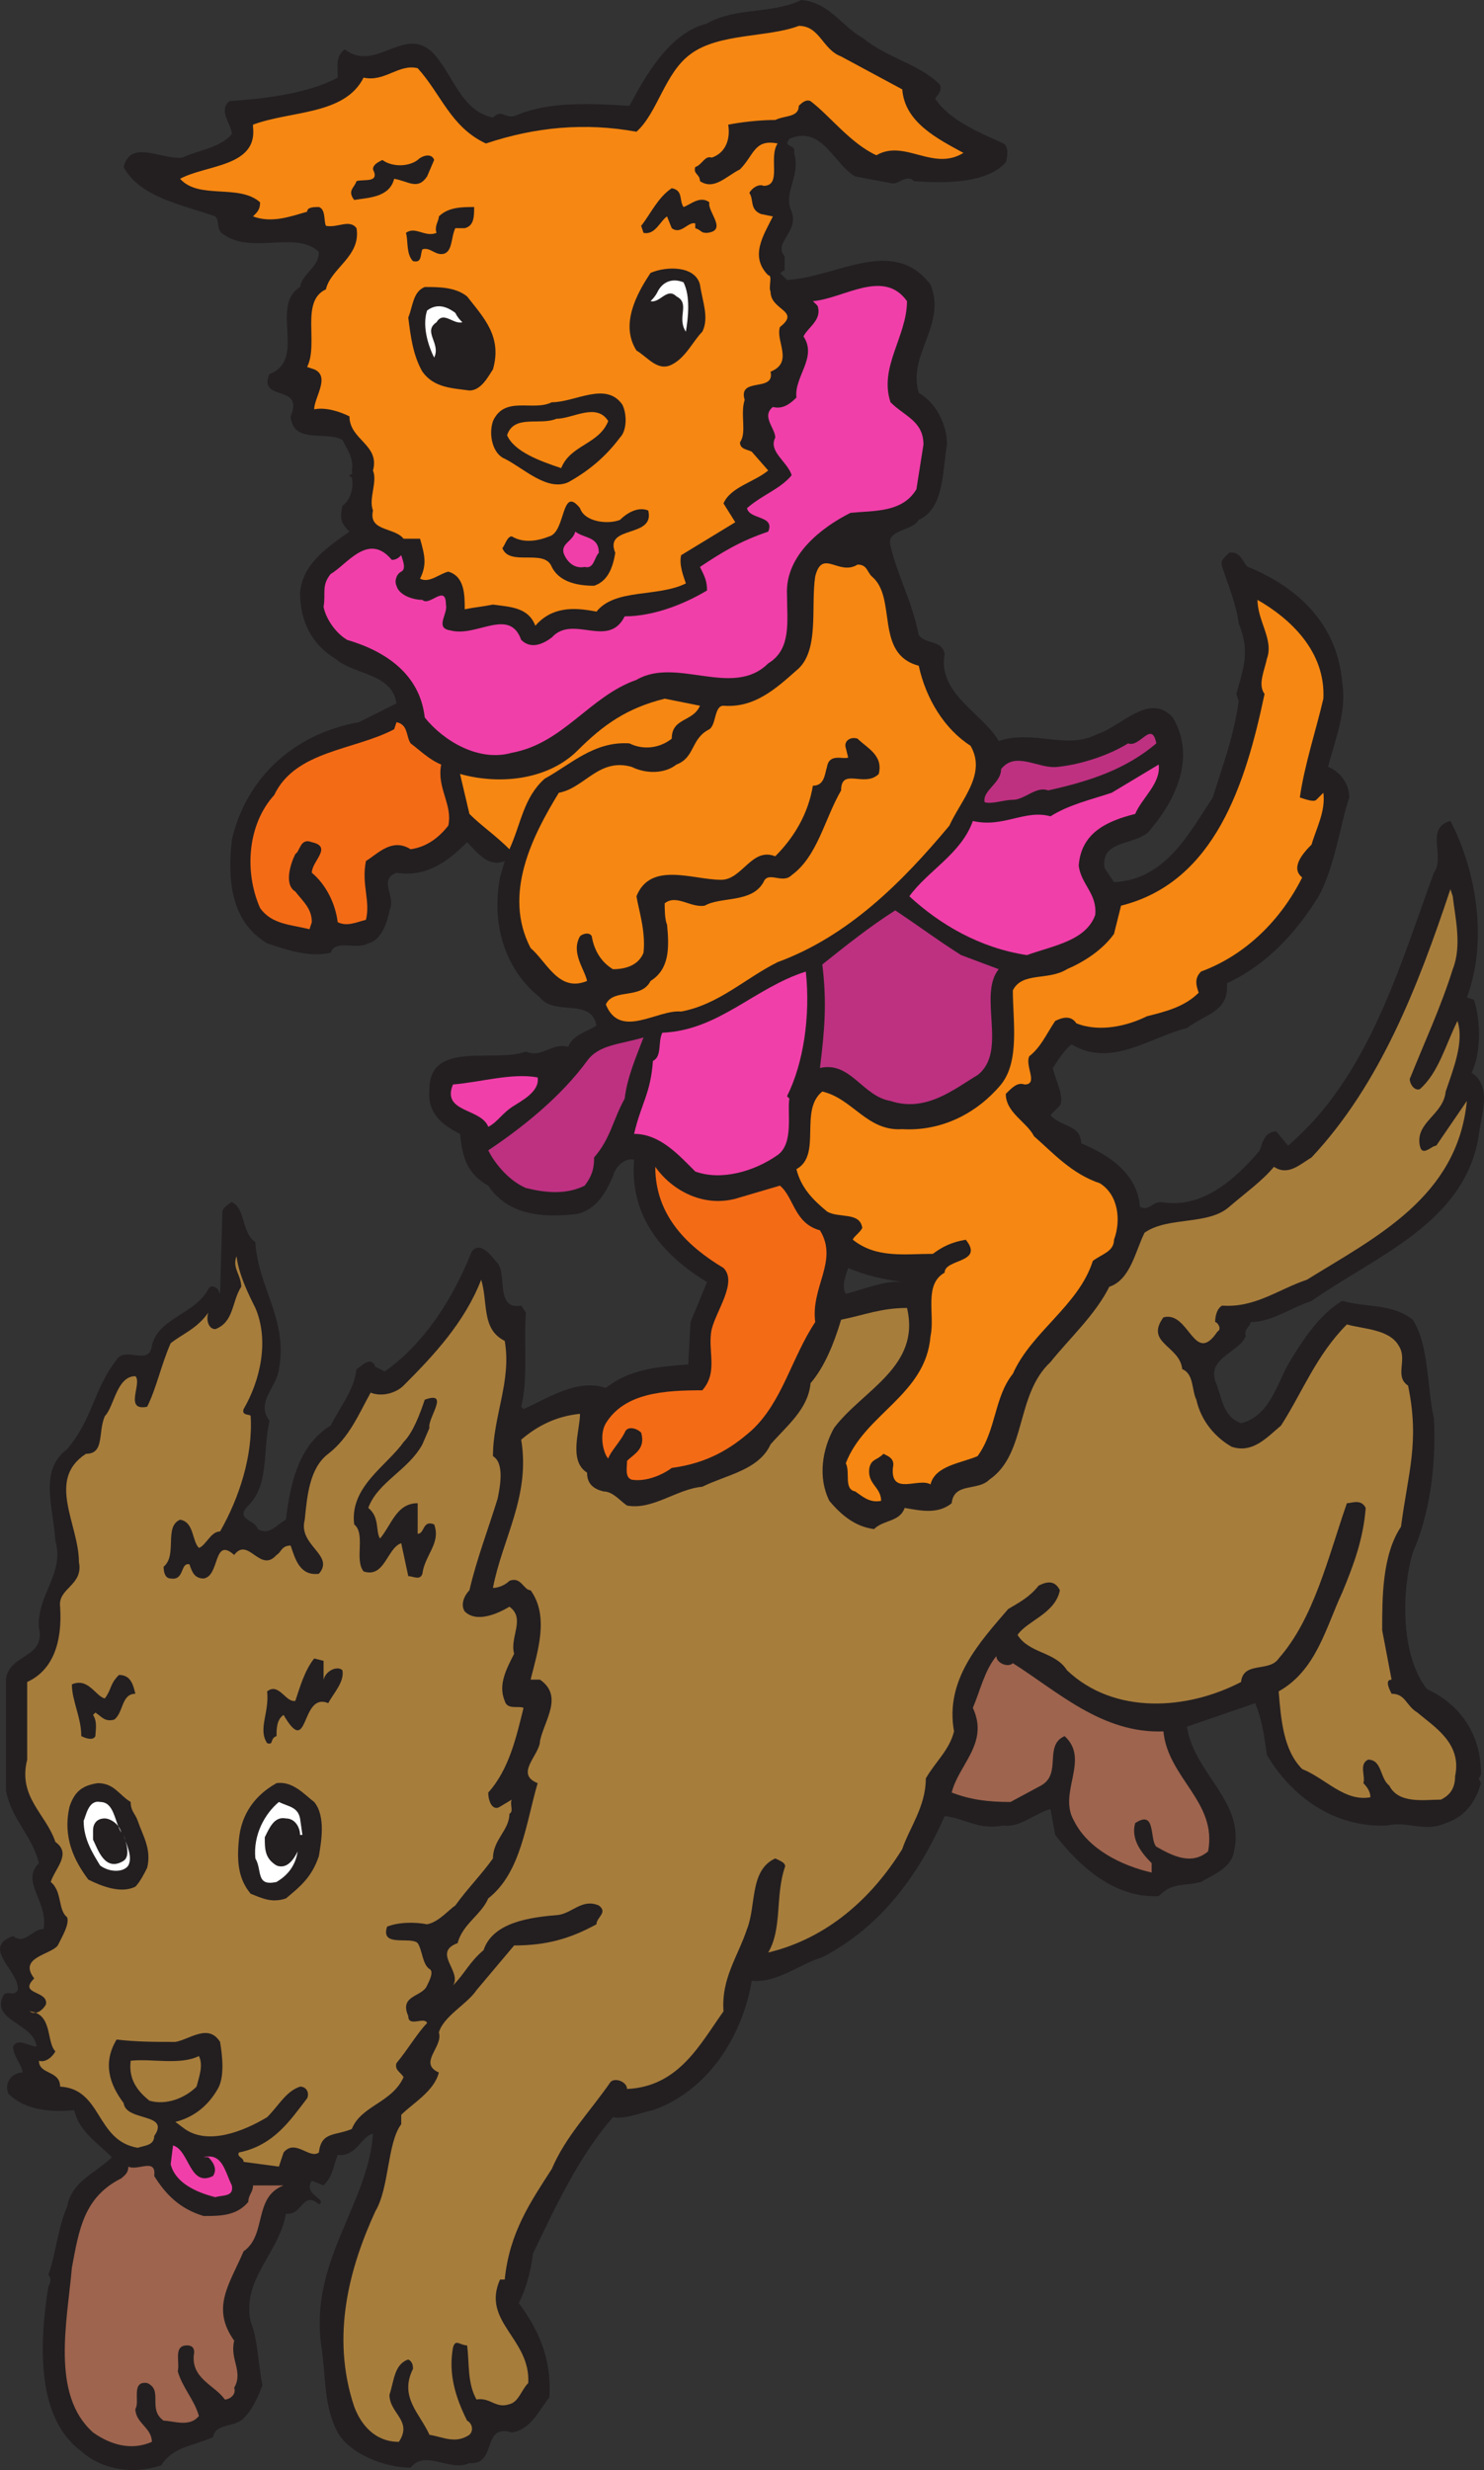
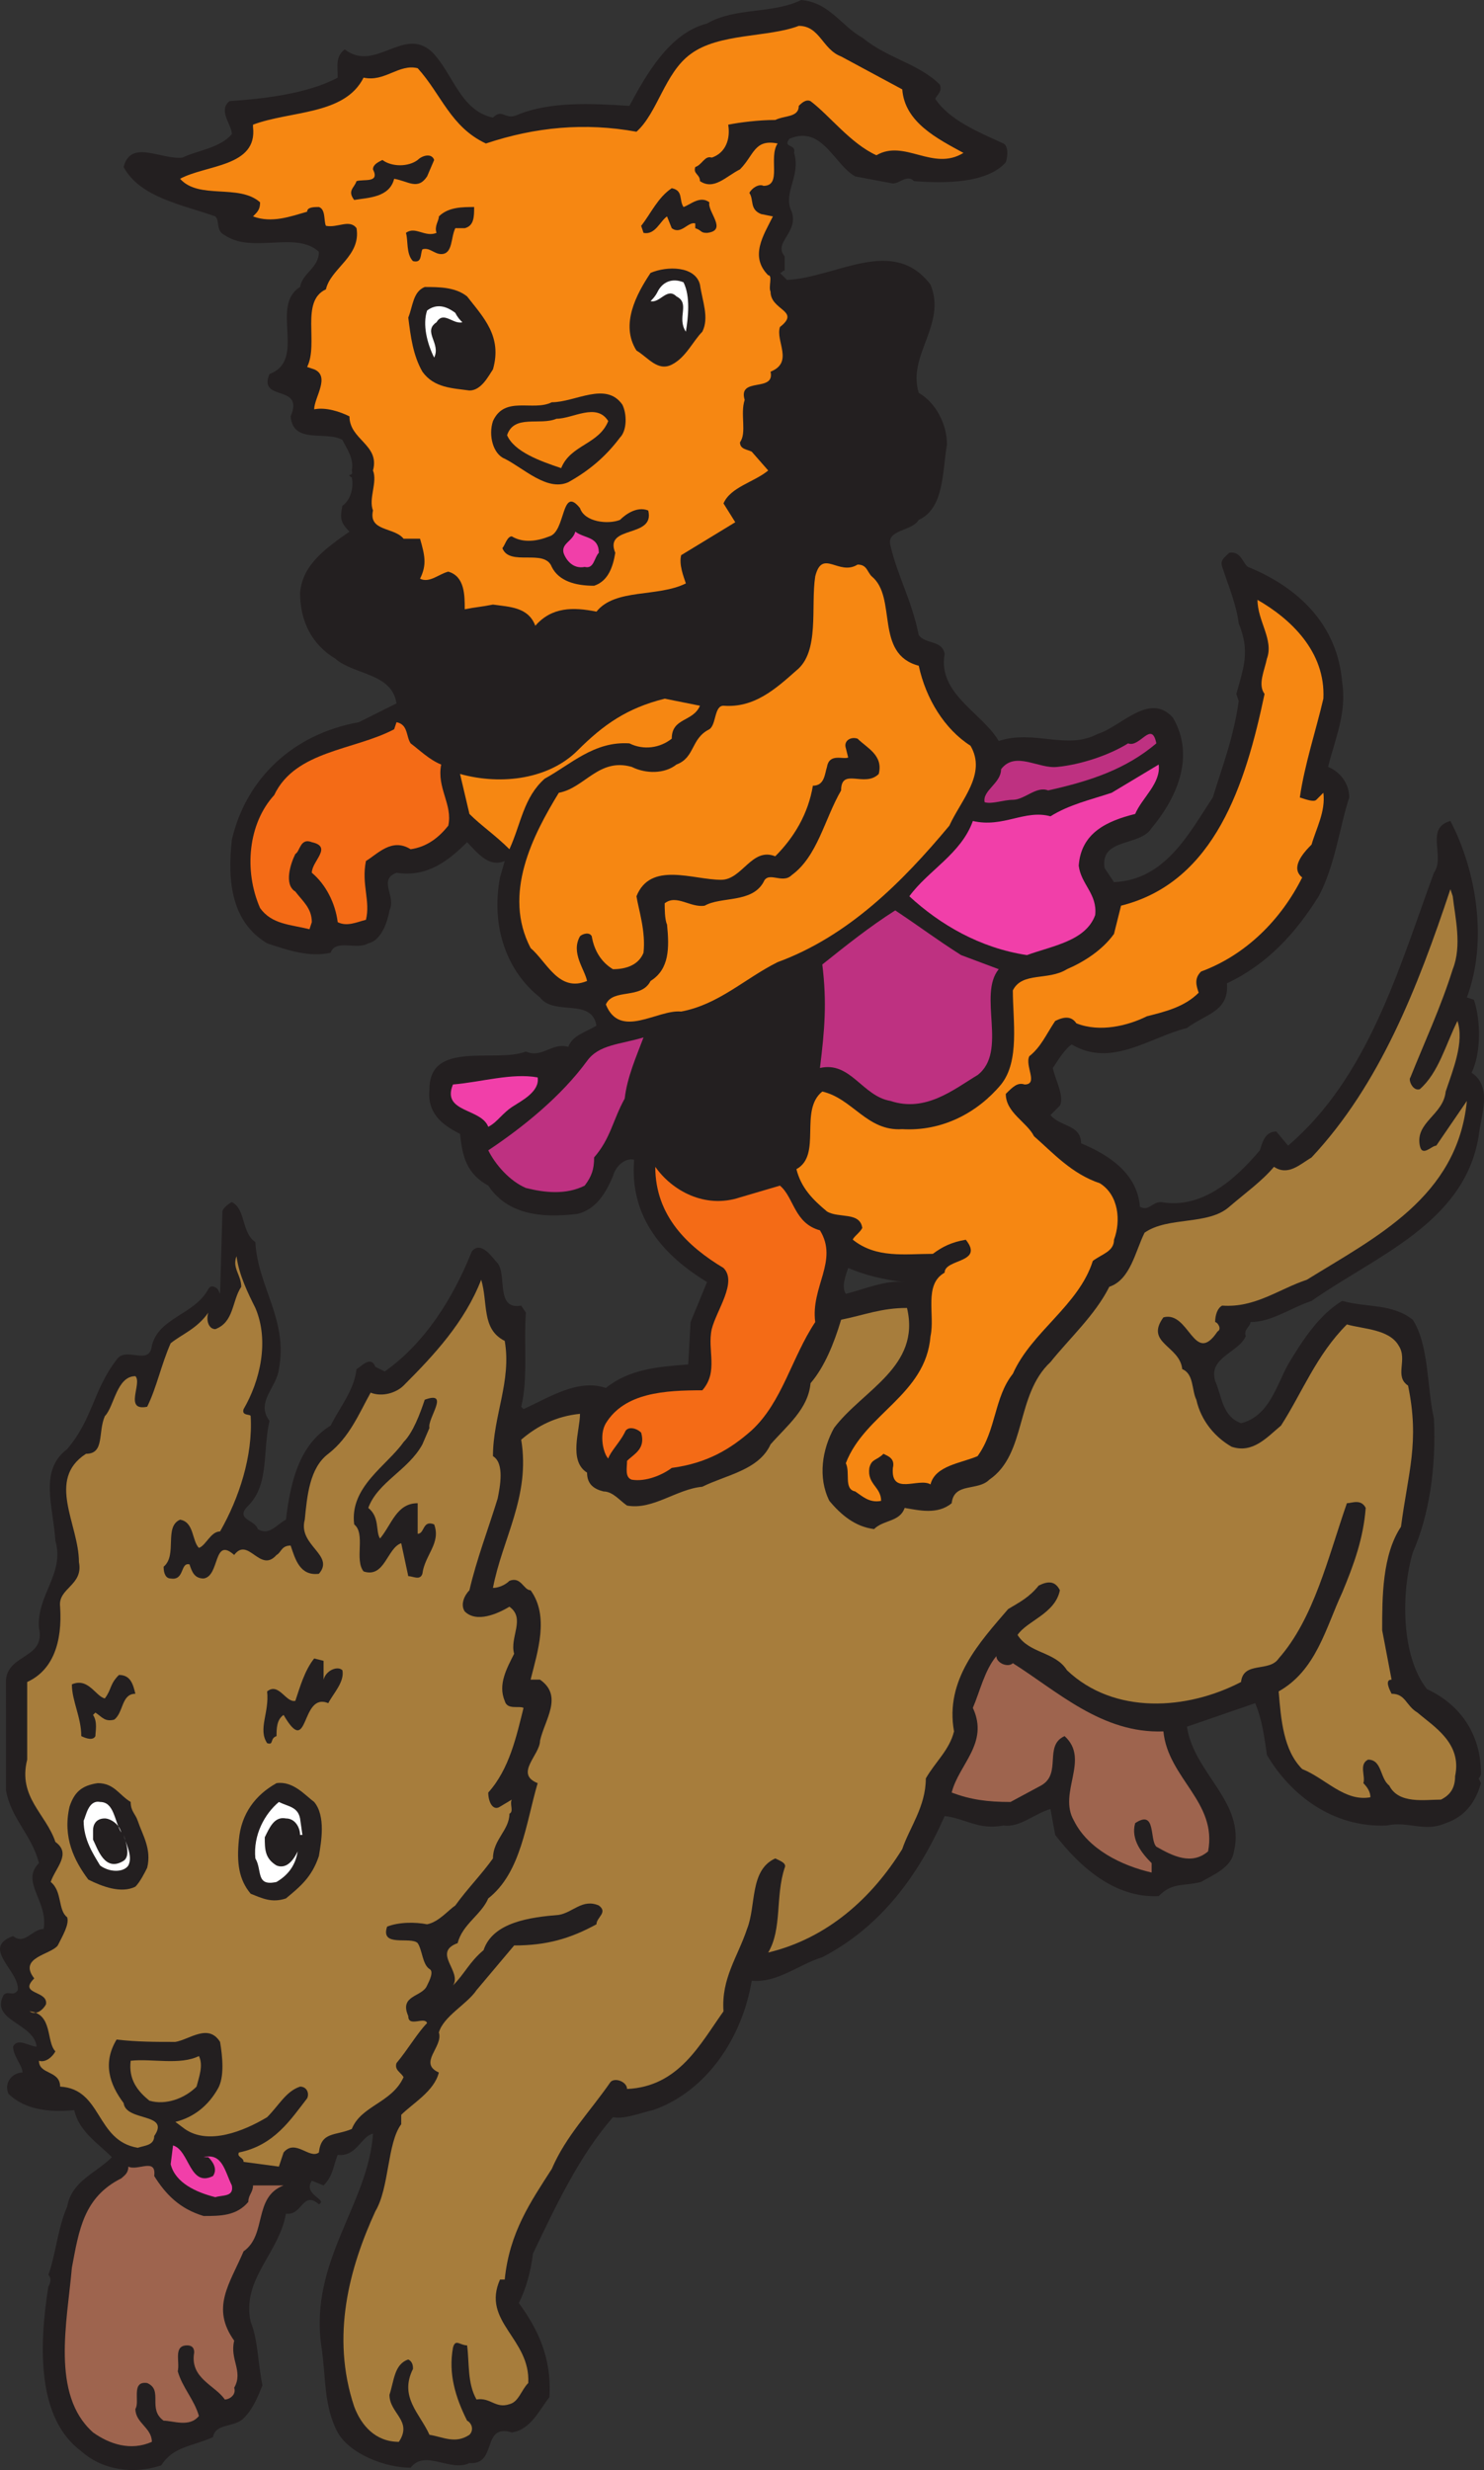
<svg xmlns="http://www.w3.org/2000/svg" width="473.13" height="787.5">
  <rect width="100%" height="100%" fill="#333333" stroke="none" />
  <path fill="#231f20" fill-rule="evenodd" d="M274.916 12c8.25 6.75 18 8.25 24.75 15 .75 2.25-.75 3-1.5 4.5 4.5 6.75 13.5 10.5 21.75 14.25 1.5.75 1.5 3.75.75 6-6 6.75-19.5 6.75-29.25 6-2.25-2.25-4.5.75-6.75.75l-12-2.25c-6.75-3.75-10.5-16.5-21-12-2.25 3 2.25 1.5 1.5 4.5 2.25 7.5-3.75 12.75-.75 18.75 2.25 6.75-6 9.75-2.25 14.25v4.5c-.75 0-.75.75-1.5.75l2.25 2.25c15.75-.75 33.75-14.25 45.75 1.5 5.25 12.75-7.5 22.5-3.75 34.5 5.25 3 9 9.75 9 16.5-1.5 8.25-.75 20.25-9 24-2.25 3.75-10.5 3-9 8.25 2.25 9.75 6.75 17.25 9 28.5 2.25 3 7.5 1.5 8.25 6-2.25 12.75 12 18.75 17.25 27.75 11.25-3.75 21.75 3 31.5-2.25 7.5-2.25 16.5-13.5 24-5.25 7.5 12.75.75 26.25-6.75 35.25-3.75 6-16.5 3-15 12.75l3 4.5c16.5-.75 24-15.75 31.5-27 3-9.75 6.75-19.5 8.25-30.75l-.75-2.25c2.25-8.25 4.5-13.5.75-22.5-.75-6-3-11.25-5.25-18-.75-2.25.75-3 2.25-4.5 3.75-.75 4.5 3.75 6 4.5 16.5 6.75 28.5 18.75 30 36.75 1.5 9.75-2.25 18-4.5 27 3.75 1.5 6.75 5.25 6.75 9.75-3 9-4.5 21.75-9.75 31.5-7.5 12-16.5 21.75-29.25 27.75.75 9-6.75 9.75-12.75 14.25-12 3-24 12.75-36.75 5.25-2.25 1.5-4.5 5.25-6 7.5.75 3.75 3.75 9 2.25 12l-3 3c3 3.75 9.75 3 9.75 9 9 3.75 18 9.75 18.75 20.25 3 1.5 3.75-1.5 6.75-1.5 12.75 2.25 23.25-6.75 31.5-16.5.75-2.25 1.5-6 5.25-6l3.75 4.5c25.5-21.75 35.25-56.25 46.5-87 3.75-5.25-3-14.25 5.25-16.5 8.25 15.75 12 38.25 5.25 56.25l2.25.75c2.25 6.75 2.25 17.25-.75 23.25 6.75 4.5 3 13.5 2.25 20.25-4.5 27.75-33 38.25-53.25 52.5-6.75 2.25-12.75 6.75-19.5 6.75 0 1.5-2.25 2.25-1.5 4.5-2.25 5.25-12 6.75-9.75 14.25 2.25 5.25 2.25 11.25 8.25 13.5 9-2.25 11.25-12 15-18.75 4.5-7.5 9.75-15.75 17.25-20.25 8.25 2.25 15.75.75 22.5 6 5.25 8.25 4.5 21.75 6.75 31.5.75 15.75-1.5 30.75-6.75 42.75-3.75 12.75-3.75 33 4.5 43.5 11.25 5.25 17.25 15 17.25 27 0 .75-.75 1.5-.75 1.5l.75 1.5c-1.5 5.25-4.5 10.5-11.25 12.75-6.75 3-12-.75-18.75.75-17.25.75-30.75-9.75-38.25-22.5-.75-5.25-1.5-11.25-3.75-16.5l-21.75 7.5c2.25 15 18.75 24 15 39.75-.75 5.25-6.75 7.5-10.5 9.75-6 1.5-9 0-13.5 4.5-14.25.75-25.5-9.75-33-19.5l-1.5-8.25c-5.25 1.5-9.75 6-15 5.25-8.25 1.5-12-2.25-18.75-3-8.25 18.75-20.25 35.25-39 45-7.5 2.25-14.25 8.25-22.5 7.5-3 18-14.25 35.25-31.5 41.25-3.75.75-9 3-12.75 2.25-10.5 12-18 27.75-25.5 43.5-.75 6-2.25 11.25-4.5 15.75 6 8.25 10.5 17.25 9.75 30-3 3.75-6 10.5-12 11.25-9.75-3-4.5 10.5-13.5 9.75-6 3-14.25-4.5-18.75 1.5-8.25 0-19.5-4.5-23.25-11.25-4.5-8.25-3.75-18-5.25-27.75-3.75-27 15-45 16.5-67.5-3.75.75-5.25 7.5-11.25 6.75-1.5 3.75-1.5 6.75-4.5 9.75l-3.75-1.5c-3 4.5 5.25 6 2.25 7.5-5.25-4.5-5.25 3.75-10.5 3-2.25 12.75-14.25 21-11.25 34.5 2.25 5.25 2.25 12.75 3.75 20.25-1.5 3.75-3 7.5-6 10.5s-9 1.5-9.75 6c-6.75 3-12.75 3-16.5 9-9 3-18.75 1.5-25.5-4.5-14.25-10.5-13.5-33.75-10.5-52.5 0 0 1.5-2.25 0-3.75 2.25-6 3-15 6-21.75 1.5-8.25 9-10.5 14.25-15.75-4.5-4.5-10.5-8.25-12-15-7.5.75-15.75 0-21-5.25-1.5-3.75 1.5-6.75 4.5-6.75 0-2.25-3-5.25-3-8.25 1.5-3 5.25 0 7.5 0-.75-7.5-15-8.25-10.5-16.5 1.5-1.5 3 .75 4.5-1.5.75-6-12-13.5-1.5-17.25 3.75 3 6-2.25 9.75-2.25 1.5-9-7.5-15-1.5-21-2.25-9-9-14.25-10.5-23.25V535.5c.75-8.25 12.75-6.75 10.5-16.5-.75-10.5 8.25-17.25 5.25-27.75-.75-11.25-5.25-22.5 3.75-29.25 8.25-9.75 8.25-18.75 15.75-28.5 3-4.5 10.5 2.25 11.25-4.5 2.25-9 13.5-9.75 18-18 .75-1.5 2.25-.75 3 0l.75 1.5.75-26.25c0-.75 1.5-2.25 3-3 4.5 2.25 3 9.75 7.5 12.75.75 14.25 10.5 24.75 7.5 40.5-.75 6-7.5 10.5-3 16.5-2.25 9.75 0 20.25-6.75 27-4.5 4.5 2.25 4.5 3 7.5 3.75 2.25 6-1.5 9-3 1.5-12.75 4.5-24 14.25-30 3-6 7.5-11.25 8.25-18 1.5-.75 4.5-4.5 6-.75l3 1.5c12.75-9 21.75-23.25 27.75-38.25 3-3.75 6.75 2.25 8.25 3.75 3 3.75-.75 15 7.5 13.5l1.5 2.25c-.75 9.75.75 21-1.5 30l.75.75c8.25-3.75 17.25-9.75 26.25-6.75 7.5-6 16.5-6.75 26.25-7.5l.75-13.5 5.25-12.75c-13.5-8.25-24.75-20.25-23.25-39-3-.75-6 2.25-6.75 5.25-2.25 5.25-5.25 10.5-11.25 12-12 1.5-22.5 0-28.5-9-6.75-3.75-8.25-9-9-16.5-6-3-10.5-6.75-9.75-14.25 0-15.75 21-8.25 30.75-12 5.25 2.25 8.25-3 13.5-1.5 1.5-3.75 5.25-4.5 9-6.75-1.5-9-13.5-3-18-9-10.5-8.25-15.75-22.5-12.75-38.25l1.5-5.25c-5.25 2.25-9-3-12-6-6 6-12.75 11.25-22.5 9.75-6 2.25 0 7.5-2.25 12-.75 4.5-3 9.75-6.75 10.5-3.75 2.25-10.5-1.5-12 3-6.75 1.5-13.5-.75-20.25-3-11.25-6.75-12.75-19.5-11.25-33 4.5-19.5 19.5-33.75 40.5-37.5l12-6c-1.5-9.75-13.5-9-19.5-14.25-7.5-4.5-11.25-12-11.25-21 .75-9 8.25-14.25 15.75-19.5-3-3-3-4.5-2.25-8.25 2.25-1.5 3.75-5.25 3-9-2.25-1.5.75 0 0-2.25.75-3.75-1.5-6.75-3-9.75-5.25-3-15.75 1.5-16.5-7.5 4.5-10.5-10.5-4.5-6.75-13.5 12-4.5 0-21.75 9.75-27.75.75-4.5 6-6 6-11.25-7.5-6.75-21 .75-30-5.25-3-1.5-1.5-4.5-3-6-10.5-3.75-24-6-29.25-15.75 2.25-9 12-2.25 18.75-3 4.5-2.25 12-3 15.75-7.5 0-3-4.5-7.5-.75-10.5 10.5-.75 24.75-2.25 34.5-7.5 0-3.75-.75-6.75 2.25-9 9.75 7.5 18.75-7.5 27.75.75 6.75 6.75 9 18.75 19.5 21 3-3 3.75.75 7.5-.75 10.5-4.5 24-3.75 36-3 5.25-9.75 12.75-23.25 24.75-26.25 9-5.25 21-3 30-7.5 9 .75 12.75 8.25 19.5 12m-4.5 392.25c-.75 2.25-2.25 6-.75 8.25 6-1.5 12.75-4.5 18.75-3.75-6.75-.75-12.75-2.25-18-4.5" />
-   <path fill="#f13fa9" fill-rule="evenodd" d="M124.916 178.5c-7.5-9-14.25 1.5-19.5 4.5-3 3.75-1.5 6-2.25 10.5.75 3.75 3.75 8.25 7.5 10.5 12.75 3.75 23.25 11.25 24.75 24.75 6 7.5 17.25 14.25 27.75 11.25 16.5-3 24.75-18 39.75-23.25 12.75-7.5 30.75 6 42-5.25 7.5-4.5 6-13.5 6-21.75-.75-12.75 11.25-21.75 20.25-26.25 7.5-.75 16.5 0 21-7.5l2.25-14.25c0-7.5-6-9-10.5-13.5-3.75-11.25 5.25-21 5.25-32.25-7.5-10.5-20.25-.75-30 0l1.5 1.5c1.5 4.5-3 6.75-4.5 9.75 4.5 6.75-3 12.75-2.25 19.5-2.25 2.25-4.5 3.75-7.5 3-3.75 3 .75 6.75.75 9.75-2.25 4.5 3.75 7.5 5.25 12-3.75 4.5-9 6-14.25 10.5.75 3.75 9 2.25 6.75 7.5-9 3-15 6.75-21.75 11.25 1.5 3 2.25 4.5 2.25 7.5-7.5 4.5-17.25 8.25-26.25 8.25-5.25 10.5-16.5-.75-23.25 6.75-3 2.25-6.75 3.75-9.75.75-3.75-10.5-14.25-.75-22.5-3-5.25-.75-.75-5.25-1.5-8.25 0-6.75-5.25.75-7.5-1.5-3 0-7.5-1.5-8.25-4.5-.75-1.5 0-3.75 1.5-4.5s.75-3 0-5.25c-.75.75-1.5 1.5-3 1.5" />
  <path fill="#f68712" fill-rule="evenodd" d="M254.666 33.75c.75-.75 2.25-2.25 3.75-1.5 6 4.5 12.75 13.5 21 17.25 9-5.25 18 5.25 27.75-.75-8.25-4.5-18.75-9.75-19.5-20.25l-19.5-10.5c-6-2.25-6.75-9.75-13.5-9.75-9.75 3.75-25.5 2.25-34.5 9-8.25 6-10.5 18.75-17.25 24.75-16.5-3-32.25-1.5-48 3.75-11.25-5.25-14.25-15.75-21.75-24-6-1.5-10.5 4.5-17.25 3-6 12-23.25 10.5-35.25 15v.75c1.5 12.75-15 12-23.25 16.5 6 6.75 18.75 1.5 25.5 7.5 0 2.25-.75 3-2.25 4.5 6 2.25 12 0 17.25-1.5 0-1.5 2.25-1.5 3.75-1.5 2.25.75 1.5 4.5 2.25 6 3.75.75 7.5-2.25 9.75.75 1.5 9-8.25 12.75-9.75 19.5-8.25 3.75-2.25 17.25-6 24.75l2.25.75c5.25 2.25 0 9 0 12.75 3.75-.75 8.25.75 11.25 2.25 0 7.5 9.75 9 7.5 17.25 1.5 3.75-1.5 9 0 12.75-1.5 6.75 6.75 5.25 9.75 9h5.25c1.5 5.25 2.25 8.25 0 12.75 3 1.5 6-1.5 9-2.25 5.25 1.5 5.25 7.5 5.25 12 3.75-.75 5.25-.75 9-1.5 5.25.75 11.25.75 13.5 6.75 5.25-6 12-6 19.5-4.5 6-7.5 19.5-4.5 28.5-9-.75-2.25-2.25-6-1.5-9l17.25-10.5-3.75-6c2.25-5.25 9.75-6.75 14.25-10.5l-5.25-6c-1.5-.75-3.75-.75-3.75-3 2.25-3 0-9 1.5-13.5-2.25-7.5 9.75-2.25 8.25-9 7.5-3 1.5-9.75 3-14.25 6.75-5.25-3-5.25-3-11.25-.75-1.5.75-5.25-.75-5.25-6-6-1.5-12.75 1.5-18.75l-3.75-.75c-3.75-1.5-2.25-4.5-3.75-6.75.75-1.5 3-3 4.5-2.25 6 0 1.5-9 4.5-13.5-7.5-1.5-7.5 3.75-12 8.25-4.5 2.25-8.25 6.75-12.75 3.75 0-2.25-2.25-2.25-1.5-4.5 2.25-.75 3-3.75 5.25-3 4.5-1.5 6-6 5.25-10.5 3.75-.75 9.75-1.5 15-1.5 3-1.5 7.5-.75 7.5-4.5" />
  <path fill="#231f20" fill-rule="evenodd" d="M136.166 56.25c-3 4.5-6 1.5-10.5.75-1.5 6-8.25 6-12.75 6.75-2.25-3 0-3.75.75-6 2.25-.75 7.5.75 5.25-3.75 0-1.5 1.5-2.25 3-3 3 2.25 8.25 2.25 11.25 0 1.5-1.5 4.5-2.25 5.25 0l-2.25 5.25m81.75 9.75c2.25-.75 5.25-3.75 8.25-1.5-.75 3 6 9-.75 9.75-2.25 0-1.5-.75-3.75-1.5v-1.5c-2.25-.75-4.5 3.75-7.5 1.5l-1.5-3.75c-2.25 1.5-3.75 6-7.5 5.25l-.75-2.25c3-3.75 5.25-9 9.75-12 3.75.75 2.25 3.75 3.75 6m-66.75 0c0 3 0 6-3 6.75h-3c-1.5 3-.75 8.25-4.5 8.25-2.25 0-3.75-2.25-6-1.5-.75 1.5 0 4.5-3 3.75-2.25-2.25-1.5-6.75-2.25-9 3-2.25 6 1.5 9.75 0-.75-2.25.75-3.75.75-5.25 3-3 7.5-3 11.25-3m72 24.75c.75 5.25 3 10.5.75 15-3 3-5.25 8.25-9.75 10.5s-7.5-2.25-11.25-4.5c-5.25-8.25 0-18 4.5-24.75 5.25-2.25 14.25-2.25 15.75 3.75m-74.25 3.75c5.25 6.75 11.25 12.75 8.25 23.25-1.5 2.25-3.75 6.75-7.5 6.75-5.25-.75-11.25-.75-15-6-3-5.25-3.75-11.25-4.5-17.25 1.5-3.75 1.5-8.25 5.25-9.75 4.5 0 9.75 0 13.5 3" />
  <path fill="#fff" fill-rule="evenodd" d="M147.416 102.75c-3 .75-6-3.75-8.25 0-4.5 3 1.5 6.75-.75 11.25-2.25-4.5-3.75-10.5-2.25-15 3-2.25 6-1.5 9 .75.75 1.5 1.5 2.25 2.25 3m60-6.75c3 .75 5.25-4.5 8.25-1.5 4.5 2.25 0 6.75 3 11.25.75-4.5 1.5-11.25-.75-15.75-3.75-1.5-6.75 0-8.25 3-.75 1.5-1.5 2.25-2.25 3" />
  <path fill="#231f20" fill-rule="evenodd" d="M198.416 129c1.5 3 1.5 8.25-.75 10.5-4.5 6-9.75 10.5-16.5 14.25-6.75 3-14.25-4.5-20.25-7.5-3.75-1.5-5.25-7.5-3.75-12 3.75-8.25 12.75-3 18.75-6 7.5 0 17.25-6.75 22.5.75" />
  <path fill="#f68712" fill-rule="evenodd" d="M193.916 134.25c-3 7.5-12 7.5-15 15-6.75-2.25-15-5.25-17.25-10.5 2.25-6.75 10.5-3 15.75-5.25 5.25 0 12.75-5.25 16.5.75" />
  <path fill="#231f20" fill-rule="evenodd" d="M197.666 165.75c1.5-1.5 5.25-4.5 9-3 2.25 9-14.25 4.5-10.5 13.5-.75 4.5-2.25 9-6.75 10.5-6 0-11.25-1.5-13.5-6-2.25-6-13.5 0-15.75-6 .75-.75 1.5-3.75 3-3.75 3.75 2.25 8.25 1.5 12 0 5.25-1.5 3.75-16.5 9.75-9 1.5 4.5 9 5.25 12.75 3.75" />
  <path fill="#f13fa9" fill-rule="evenodd" d="M190.916 176.25c-1.5 1.5-1.5 5.25-4.5 4.5-3.75.75-6-2.25-6.75-4.5-.75-3 3-3.75 3.75-6.75 3 2.25 7.5 1.5 7.5 6.75" />
  <path fill="#f68712" fill-rule="evenodd" d="M277.916 183.75c8.25 6.75.75 24.75 15 28.5 2.25 10.5 8.25 20.25 16.5 25.5 5.25 9-3 17.25-6.75 25.5-15 18-32.25 35.25-54.75 43.5-10.5 5.25-18.75 13.5-30.75 15.75-7.5-.75-19.5 9-24-2.25 2.25-5.25 11.25-1.5 14.25-7.5 6-3.75 6-10.5 5.25-18-.75-1.5-.75-5.25-.75-6.75 3.75-3 8.25 1.5 12.75.75 5.25-3 15-.75 18.75-7.5 1.5-3.75 6 .75 9-2.25 8.25-6 10.5-18 15.75-27 0-7.5 7.5-.75 12-5.25 1.5-6-3.75-8.25-6.75-11.25-2.25-.75-4.5.75-3.75 3l.75 3c-1.5.75-6-1.5-6.75 3-.75 2.25-.75 6-4.5 6-1.5 9-6 16.5-12 22.5-7.5-3-10.5 7.5-17.25 7.5-9 0-22.5-6-27 5.25.75 4.5 3 11.25 2.25 18-1.5 3.75-5.25 5.25-9.75 5.25-3.75-2.25-6-6-6.75-10.5-.75-1.5-3-.75-3.75 0-3 5.25 1.5 10.5 2.25 14.25-9 3.75-12.75-6-18-10.5-9-17.25.75-36 9-49.5 8.25-1.5 12.75-11.25 23.25-8.25 4.5 2.25 10.5 2.25 14.25-.75 6-2.25 4.5-8.25 10.5-11.25 2.25-1.5 1.5-7.5 4.5-7.5 9.75.75 16.5-5.25 23.25-11.25 7.5-6 4.5-20.25 6-30 2.25-9 7.5 0 13.5-3.75 3 0 3 2.25 4.5 3.75m144 39c-2.25 9.75-6 21-7.5 31.5 2.25.75 4.5 1.5 5.25.75l2.25-2.25c.75 6-2.25 11.25-3.75 16.5-3 3-6.75 7.5-3 10.5-6.75 13.5-18 24.75-32.25 30-2.25 2.25-1.5 4.5-.75 6.75-4.5 4.5-10.5 6-16.5 7.5-6 3-15 5.25-22.5 2.25-1.5-2.25-3.75-2.25-6.75-.75-3 4.5-4.5 8.25-8.25 11.25-1.5 3 3 9-1.5 9-2.25-.75-3.75.75-6 3 0 6 6.75 9 9 13.5 6 5.25 12 12 21 15 6 3.75 6.75 12 4.5 18 0 3.75-3.75 4.5-6.75 6.75-4.5 14.25-19.5 22.5-25.5 36-6 7.5-5.25 18-11.25 26.25-5.25 2.25-13.5 3-15 9-3.75-2.25-12.75 3.75-12-5.25.75-3-1.5-3.75-3-4.5-2.25 2.25-3.75 1.5-4.5 4.5-.75 5.25 3.75 6 3.75 10.5-3.75.75-6-1.5-8.25-3-3.75-.75-1.5-6-3-9 6-15.75 25.5-21.75 27-40.5 1.5-6.75-2.25-16.5 4.5-20.25 0-4.5 12.75-3 6.75-10.5-4.5.75-7.5 2.25-10.5 4.5-9 0-18 1.5-25.5-4.5 0-.75 2.25-2.25 3-3.75-.75-5.25-7.5-3-11.25-5.25-4.5-3.75-8.25-7.5-9.75-13.5 8.25-4.5.75-18.75 8.25-24.75 9.75 2.25 14.25 12.75 25.5 12 12.75.75 24-5.25 31.5-14.25 6-7.5 3.75-20.25 3.75-30 3-6 11.25-3 17.25-6.75 5.25-2.25 11.25-6 15-11.25l2.25-9c30-7.5 39.75-39 45.75-67.5-2.25-3 0-7.5.75-11.25 2.25-6-3-12-3-18.75 10.5 6 21.75 16.5 21 31.5" />
  <path fill="#f68712" fill-rule="evenodd" d="M223.166 225c-2.25 5.25-9 3.75-9 10.5-3.75 3-9 3.75-13.5 1.5-11.25-.75-18.75 6.75-27 11.25-6.75 6-7.5 14.25-11.25 22.5-4.5-4.5-9-7.5-12.75-11.25l-3-12.75c13.5 3.75 28.5 1.5 37.5-7.5 8.25-8.25 15.75-13.5 27.75-16.5l11.25 2.25" />
  <path fill="#f46b16" fill-rule="evenodd" d="M130.916 237c3 2.25 6 5.25 9.75 6.75-1.5 7.5 3.75 12.75 2.25 19.5-3 3.75-6.75 6.75-12 7.5-6-3.75-10.5 1.5-14.25 3.75-1.5 7.5 1.5 12.75 0 18.75-3 .75-6 2.25-9 .75-.75-6-3.75-12-8.25-15.75 0-3.75 6.75-8.25 0-9.75-3.75-1.5-3.75 3-5.25 3.75-1.5 3-3.75 9.75 0 12 2.25 3 5.25 5.25 5.25 9.75l-.75 2.25c-6-1.5-12-1.5-15.75-6.75-5.25-12-3.75-27 4.5-36 6.75-14.25 25.5-14.25 38.25-21l.75-2.25c3.75.75 3 4.5 4.5 6.75" />
  <path fill="#be3181" fill-rule="evenodd" d="M368.666 237c-9.75 8.25-21 12-34.5 15-3.75-1.5-7.5 3-11.25 3-3 0-6.75 1.5-9 .75-.75-3.75 5.25-6 5.25-10.5 4.5-6 12 0 18-.75 7.5-.75 16.5-3.75 22.5-7.5 3.75 1.5 7.5-7.5 9 0" />
  <path fill="#f13fa9" fill-rule="evenodd" d="M361.916 259.5c-9 2.25-17.25 6-18 16.5.75 6 6 9 5.25 15.75-3 8.25-13.5 9.75-21.75 12.75-15-2.25-27.75-9.75-37.5-18.75 6-8.25 16.5-13.5 20.25-24 9.75 2.25 16.5-3.75 24.75-1.5 6-3.75 12.75-5.25 19.5-7.5l15-9c.75 6-5.25 10.5-7.5 15.75" />
  <path fill="#a77d3c" fill-rule="evenodd" d="M463.166 285.75c.75 6.75 3 15.75 0 23.25-3.75 12-9 23.25-13.5 34.5-.75.75.75 4.5 3 3.75 6-5.25 8.25-14.25 12-21.75 2.25 6.75-1.5 15.75-3.75 22.5-.75 7.5-9.75 9.75-8.25 17.25.75 3.75 3.75 0 5.25 0l9.75-14.25c-3 30.75-29.25 43.5-51 57-9 3-16.5 9-27 8.25-1.5.75-2.25 3-2.25 5.25.75 0 2.25 2.25.75 3-7.5 11.25-9-6.75-17.25-4.5-6 8.25 5.25 9 6 16.5 3.75 1.5 3 6.75 4.5 9.75 1.5 6.75 6 12 11.25 15 6.75 2.25 11.25-3 15.75-6.75 6.75-10.5 11.25-22.5 21-32.25 5.25 1.5 13.5 1.5 16.5 6.75 3 4.5-1.5 9.75 3 12.75 3.75 18 0 27.75-2.25 45-6 9-6 22.5-6 33l3 15.75c-2.25 0-.75 3 0 4.5 4.5 0 4.5 3.75 8.25 6 5.25 4.5 14.25 9.75 12 20.25 0 3.75-1.5 6-4.5 7.5-5.25 0-13.5 1.5-16.5-4.5-3-2.25-2.25-8.25-6.75-8.25-3 1.5-.75 5.25-1.5 7.5 1.5 1.5 2.25 3 2.25 4.5-8.25 1.5-14.25-6-21.75-9-6-6-6.75-15.75-7.5-24.75 12-6.75 15-20.25 20.25-31.5 3.75-9 6.75-17.25 7.5-27-1.5-3-4.5-1.5-6-1.5-6 17.25-10.5 36.75-21.75 49.5-3 4.5-11.25.75-12 7.5-17.25 9-40.5 10.5-55.5-3.75-3.75-6-12-5.25-15.75-11.25 3-4.5 12-6.75 13.5-14.25-1.5-3-3.75-3-6.75-1.5-3 3.75-6 5.25-9.75 7.5-9 10.5-20.25 22.5-17.25 39-1.5 6-6 9.75-9 15 0 9-5.25 15.75-7.5 22.5-9.75 15.75-24 28.5-42.75 33 4.5-7.5 2.25-18 5.25-27 .75-1.5-1.5-2.25-3-3-8.25 3.75-6 15-9 22.5-3 9-8.25 15.75-7.5 26.25-7.5 10.5-14.25 24-30.75 24.75 0-2.25-3.75-3.75-5.25-2.25-6.75 9.75-14.25 17.25-18.75 27.75-6.75 10.5-13.5 20.25-15 35.25h-1.5c-6 13.5 9.75 18.75 9 33-2.25 2.25-3 6-6 6.75-4.5 1.5-6-2.25-10.5-1.5-3-5.25-2.25-12-3-17.25-2.25 0-3.75-2.25-4.5.75-1.5 8.25.75 15.75 4.5 23.25 1.5.75 2.25 3 .75 4.5-4.5 3-8.25.75-12.75 0-3-6.75-9.75-12-5.25-21 0-.75 0-2.25-1.5-3-4.5 1.5-4.5 6.75-6 11.25 0 6 7.5 8.25 3 15-7.5 0-12-5.25-14.25-11.25-7.5-22.5-1.5-44.25 6.75-62.25 4.5-7.5 3.75-21.75 8.25-27.75v-3c3.75-3.75 10.5-7.5 12-13.5-6.75-3 1.5-8.25 0-12.75 1.5-5.25 9-9 12-13.5l12-14.25c10.5 0 18-2.25 26.25-6.75 0-2.25 3.75-3.75.75-6-5.25-2.25-8.25 2.25-12.75 3-9 .75-21 2.25-24 11.25-4.5 3.75-6 7.5-9.75 11.25 3-4.5-6.75-10.5 1.5-13.5 1.5-6 7.5-9 9.75-14.25 10.5-8.25 12-24 15.75-36.75-7.5-3 .75-9 .75-13.5 1.5-6.75 7.5-14.25 0-19.5h-3c2.25-9 6-20.25 0-28.5-2.25 0-3-4.5-6.75-3-1.5 1.5-3.75 2.25-5.25 2.25 3-15.75 12-29.25 9-47.25 5.25-4.5 11.25-7.5 18.75-8.25 0 5.25-3.75 15 2.25 18.75 0 3.75 2.25 5.25 5.25 6 3 0 5.25 3 7.5 4.5 8.25 1.5 15.75-5.25 24-6 7.5-3.75 18-5.25 21.75-13.5 5.25-6 12-11.25 12.75-19.5 4.5-5.25 7.5-12.75 9.75-20.25 7.5-1.5 12.75-3.75 21-3.75 4.5 18.75-14.25 26.25-23.25 38.25-3.75 6.75-5.25 15.75-1.5 23.25 3.75 4.5 8.25 8.25 14.25 9 3-3 8.25-2.25 9.75-6.75 4.5.75 10.5 2.25 15-1.5.75-6.75 8.25-3.75 12-7.5 12-8.25 8.25-27 19.5-37.5 6-7.5 14.25-15 18.75-24 6.75-2.25 8.25-11.25 11.25-17.25 7.5-5.25 20.25-2.25 27-8.25 5.25-4.5 10.5-8.25 14.25-12.75 4.5 3 8.25-.75 12-3 21.75-23.25 33.75-54 44.25-85.5l.75 2.25" />
  <path fill="#be3181" fill-rule="evenodd" d="m306.416 304.5 12 4.5c-6.75 8.25 3 26.25-6.75 33.75-7.5 4.5-16.5 12-27.75 8.25-9-1.5-12.75-12.75-22.5-10.5 1.5-12 2.25-21 .75-33 7.5-6 15-12 23.25-17.25 9 6 12.75 9 21 14.25" />
-   <path fill="#f13fa9" fill-rule="evenodd" d="M256.916 309.75c1.5 14.25-.75 29.25-6 39.75l.75.75c-.75 4.5 1.5 14.25-3.75 18-7.5 5.25-18 8.25-26.25 5.25-5.25-5.25-11.25-12-19.5-12 2.25-9.75 5.25-12.75 6-23.25 3-1.5 1.5-6 3-9 18-.75 29.25-14.25 45.75-19.5" />
  <path fill="#be3181" fill-rule="evenodd" d="M205.166 330.75c-2.25 6-5.25 12.75-6 19.5-3.75 6.75-4.5 12.75-9.75 18.75 0 3.75-.75 6-3 9-6 3-12.75 2.25-18.75.75-5.25-2.25-9.75-7.5-12-12 11.25-7.5 23.25-17.25 31.5-28.5 3.75-5.25 10.5-5.25 18-7.5" />
  <path fill="#f13fa9" fill-rule="evenodd" d="M171.416 343.5c.75 4.5-5.25 7.5-7.5 9-3.75 2.25-5.25 5.25-8.25 6.75-2.25-6-15-4.5-11.25-13.5 9-.75 18.75-3.75 27-2.25" />
  <path fill="#f46b16" fill-rule="evenodd" d="m235.916 381.75 12.75-3.75c4.5 3.75 4.5 12 12.75 14.25 6 9.75-3 18-1.5 29.25-7.5 11.25-10.5 25.5-20.25 34.5-6.75 6-14.25 10.5-25.5 12-3 2.25-8.25 4.5-12.75 3.75-2.25-.75-1.5-3.75-1.5-6 2.25-2.25 6-3.75 4.5-9-1.5-1.5-4.5-2.25-5.25 0-1.5 3-4.5 6-5.25 8.25-1.5-1.5-3-7.5-.75-11.25 6-9.75 18.75-10.5 30.75-10.5 5.25-6 1.5-12.75 3-19.5 1.5-6 8.25-15 3.75-19.5-11.25-6.75-21.75-16.5-21.75-32.25 5.25 7.5 15.75 13.5 27 9.75" />
  <path fill="#a77d3c" fill-rule="evenodd" d="M81.416 417c4.5 10.5 1.5 23.25-3.75 32.25-.75 2.25 2.25 1.5 2.25 2.25.75 12.75-3.75 26.25-9.75 36.75-3 0-4.5 4.5-6.75 5.25-2.25-2.25-1.5-8.25-6-9-5.25 2.25-.75 11.25-5.25 15 0 2.25.75 3.75 2.25 3.75 4.5.75 3-5.25 6-4.5.75 2.25 1.5 4.5 4.5 4.5 5.25-.75 3-13.5 9.75-7.5 4.5-6 8.25 6 13.5 0 1.5-.75 1.5-3 4.5-3 1.5 4.5 3 9.75 9 9 5.25-6-6.75-9-4.5-17.25.75-7.5 1.5-16.5 7.5-21 6.75-5.25 9.75-12.75 13.5-19.5 3.75 1.5 8.25 0 10.5-2.25 9.75-9.75 19.5-20.25 24.75-33.75 2.25 7.5 0 15.75 7.5 19.5 2.25 12.75-3.75 24-3.75 36.75 3.75 2.25 2.25 9.75 1.5 13.5-3 9.75-6.75 19.5-9 29.25-1.5 1.5-3 4.5-1.5 6.75 3.75 3.75 10.5.75 14.25-1.5 5.25 3.75 0 9.75 1.5 15-2.25 4.5-5.25 9.75-3 15 .75 3 4.5 1.5 6 2.25-2.25 9-4.5 19.5-11.25 27 0 3 1.5 6 3.75 4.5l3.75-2.25c-.75 1.5.75 3.75-.75 4.5 0 5.25-5.25 8.25-5.25 14.25-3.75 5.25-8.25 9.75-12 15-2.25 1.5-5.25 5.25-9 6-3.75-.75-9-.75-12.75.75-2.25 6.75 7.5 3 9.75 5.25 1.5 2.25 1.5 6.75 3.75 8.25 1.5.75 0 3.75-.75 5.25-1.5 3.75-9 3-6 9.75 0 3.75 5.25 0 6 2.25-3 3-6 8.25-9.75 12.75-.75 2.25 1.5 3 2.25 4.5-3.75 8.25-13.5 9-16.5 16.5-5.25 2.25-9.75.75-10.5 7.5-3 2.25-7.5-4.5-11.25 0l-1.5 4.5-11.25-1.5c0-1.5-2.25-1.5-1.5-3 11.25-2.25 16.5-10.5 21.75-17.25.75-1.5 0-3.75-2.25-3.75-4.5 1.5-6.75 6-10.5 9.75-7.5 4.5-18.75 9-26.25 3.75l-3-2.25c6-1.5 10.5-5.25 13.5-10.5 2.25-3.75 1.5-10.5.75-15-3.75-6-9.75-.75-14.25 0-6.75 0-12 0-18.75-.75-4.5 7.5-2.25 14.25 2.25 20.25.75 6 15 3 9.75 10.5 0 3-3 3-5.25 3.75-13.5-2.25-11.25-18.75-24.75-19.5 0-5.25-6.75-3.75-6.75-8.25 2.25.75 4.5-1.5 5.25-3-3-3-.75-12-8.25-12.75 2.25 1.5 4.5-.75 5.25-2.25.75-4.5-9-3-3.75-8.25-5.25-6.75 5.25-7.5 7.5-10.5 1.5-3 3.75-6.75 3-9-3-2.25-1.5-8.25-5.25-11.25 1.5-4.5 6.75-9 1.5-12.75-3-9-12-14.25-9-26.25v-24.75c8.25-3.75 11.25-12.75 10.5-24-.75-6 7.5-6.75 6-14.25 0-12-10.5-26.25 2.25-34.5 6 0 3.75-6.75 6-12 3-3 3.75-12.75 9.75-12.75 2.25 2.25-3.75 11.25 3.75 9.75 3-6 4.5-13.5 7.5-20.25 3.75-3 8.25-4.5 12-9.75-.75 2.25 0 5.25 2.25 5.25 6-2.25 5.25-9 8.25-13.5 0-3.75-3-6-1.5-9.75.75 6 3.75 12 6 16.5" />
  <path fill="#231f20" fill-rule="evenodd" d="m136.916 455.25-2.25 5.25c-4.5 8.25-14.25 12-17.25 20.25 3.75 3 2.25 7.5 3.75 9.75 3.75-4.5 5.25-11.25 12-11.25V489c2.25 0 1.5-4.5 5.25-3 2.25 6-3 9.75-3.75 15.75-.75 2.25-3 .75-4.5.75l-2.25-10.5c-4.5 1.5-5.25 11.25-12 9-3-3.75.75-12-3-15-1.5-12 10.5-18.75 15.75-26.25 3-3 5.25-9 6.75-13.5 8.25-3 .75 6 1.5 9" />
  <path fill="#9e644e" fill-rule="evenodd" d="M322.916 530.25c14.25 9 28.5 22.5 48 21.75 1.5 15 17.25 22.5 14.25 38.25-5.25 4.5-11.25 1.5-16.5-1.5-2.25-2.25 0-12-6.75-7.5-1.5 5.25 2.25 9.75 5.25 12.75v3c-9.75-2.25-20.25-7.5-24.75-16.5-5.25-9 5.25-19.5-3-27-6.75 3-.75 12-7.5 15.75l-9.75 5.25c-7.5 0-12.75-.75-18.75-3 2.25-9 12-15.75 6.75-27 2.25-5.25 3.75-12 7.5-16.5 0 2.25 3.75 3.75 5.25 2.25" />
  <path fill="#231f20" fill-rule="evenodd" d="M103.166 535.5c.75-3 4.5-4.5 6-3 .75 3.75-3 7.5-4.5 10.5-9-3.75-6 18-14.25 3.75-2.25 1.5-2.25 4.5-2.25 6.75-2.25.75-.75 3-3 2.25-3-4.5.75-9.75 0-16.5 3.75-3 6 3.75 9 3 1.5-4.5 3-9.75 6-13.5l3 .75v6m-60 4.5c-4.5 0-3.75 6-6.75 8.25-3 .75-3.75-.75-6-2.25l-.75.75c1.5 2.25.75 5.25.75 6.75-.75 1.5-3 .75-4.5 0 0-6-3-11.25-3-16.5 5.25-2.25 7.5 3.75 10.5 4.5 2.25-3 1.5-4.5 4.5-7.5 3.75 0 4.5 3 5.25 6m-1.5 34.5c0 3 1.5 3.75 2.25 6 1.5 4.5 4.5 9 3 15-.75 1.5-2.25 4.5-3.75 6-4.5 2.25-10.5 0-15-2.25-4.5-6-8.25-13.5-6-23.25 1.5-4.5 3.75-6.75 9-7.5 5.25 0 6.75 3.75 10.5 6m58.5 0c3.75 4.5 2.25 12.75 1.5 17.25-2.25 6.75-6 9.75-10.5 13.5-4.5 1.5-7.5 0-11.25-1.5-3.75-4.5-4.5-9.75-3.75-17.25.75-8.25 5.25-14.25 12-18 5.25-.75 9 3.75 12 6" />
  <path fill="#fff" fill-rule="evenodd" d="M38.666 584.25c-.75-3-3.75-4.5-5.25-4.5-3 0-3.75 2.25-3.75 3.75v3c1.5 3 3.75 10.5 9.75 6.75 2.25-1.5.75-6 0-8.25.75 3 3 6.75 1.5 9.75-1.5 2.25-6 2.25-9 0-2.25-3.75-5.25-8.25-5.25-14.25.75-1.5 1.5-6.75 5.25-6 4.5 0 4.5 6 6.75 9.75m57-4.5.75 5.25h-.75c0-2.25-1.5-5.25-4.5-5.25-3.75-.75-5.25 3-6.75 6 0 3.75 0 6.75 3.75 9 3.75 1.5 6-3 6.75-4.5-.75 4.5-3 7.5-6.75 9.75-6.75 1.5-4.5-3.75-6.75-7.5-.75-7.5 3-14.25 7.5-18 3 1.5 6 1.5 6.75 5.25" />
  <path fill="#a77d3c" fill-rule="evenodd" d="M63.416 655.5c1.5 3 0 6.75-.75 9.75-3.75 3.75-9.75 6-15 4.5-3.75-3-6.75-6.75-6-12.75 6.75-.75 15.75 1.5 21.75-1.5" />
  <path fill="#f13fa9" fill-rule="evenodd" d="M67.916 693.75c1.5-2.25 0-4.5-1.5-6h-1.5c6-1.5 6.75 4.5 9 9 .75 3.75-3 3-5.25 3.75-6-1.5-12.75-4.5-14.25-10.5l.75-6c5.25 1.5 5.25 13.5 12.75 9.75" />
  <path fill="#9e644e" fill-rule="evenodd" d="M49.166 693.75c3.75 6 8.25 10.5 15.75 12.75 5.25 0 10.5 0 14.25-4.5 0-2.25 1.5-3 1.5-5.25h9.75c-9.75 3.75-5.25 15.75-12.75 21-4.5 10.5-10.5 18-3 28.5-1.5 6 3 9.75 0 15 .75 2.25-1.5 3.75-3 3.75-3-4.5-11.25-6.75-9.75-15 0-1.5-.75-2.25-2.25-2.25-4.5 0-2.25 5.25-3 8.25 1.5 5.25 5.25 9 6.75 14.25-3 3.75-8.25 1.5-11.25 1.5-5.25-3.75 0-9.75-5.25-12-5.25-.75-2.25 6-3.75 8.25 0 4.5 5.25 6 5.25 10.5-6.75 3-13.5.75-18.75-3-13.5-12-8.25-35.25-6.75-52.5 2.25-12 3.75-22.5 15.75-28.5.75-.75 2.25-1.5 2.25-3.75 3 1.5 9-3 8.25 3" />
</svg>